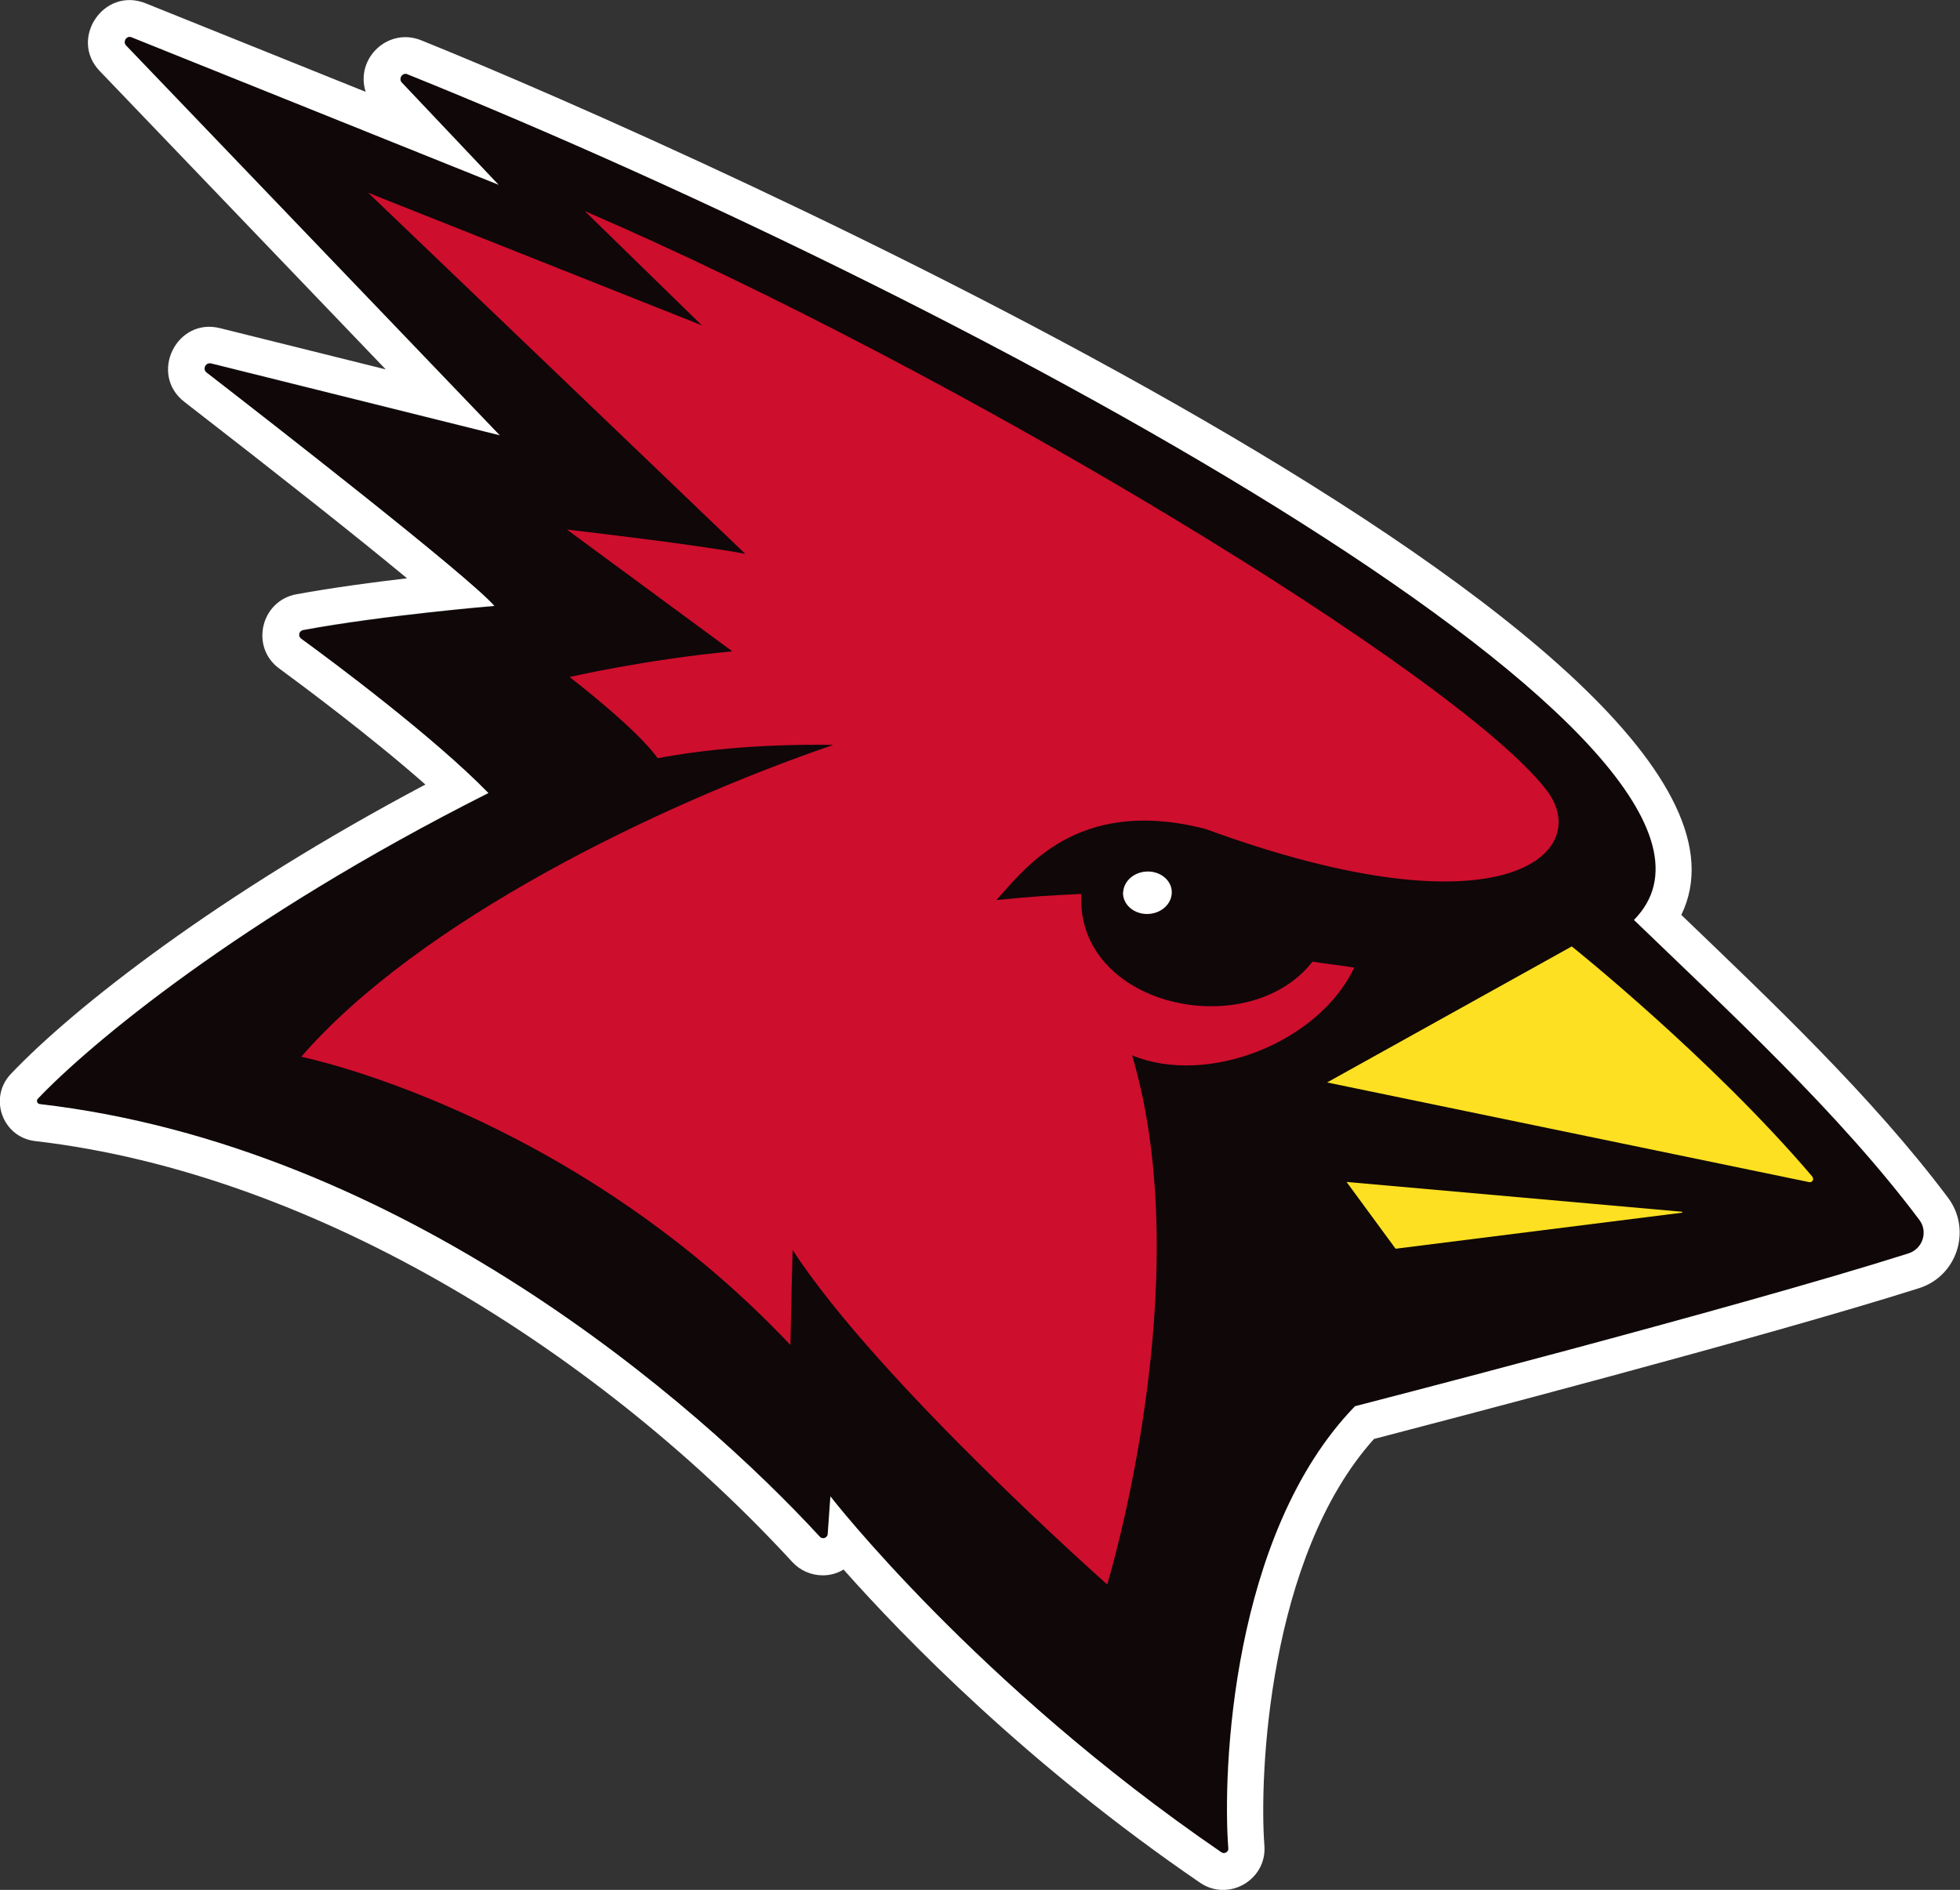
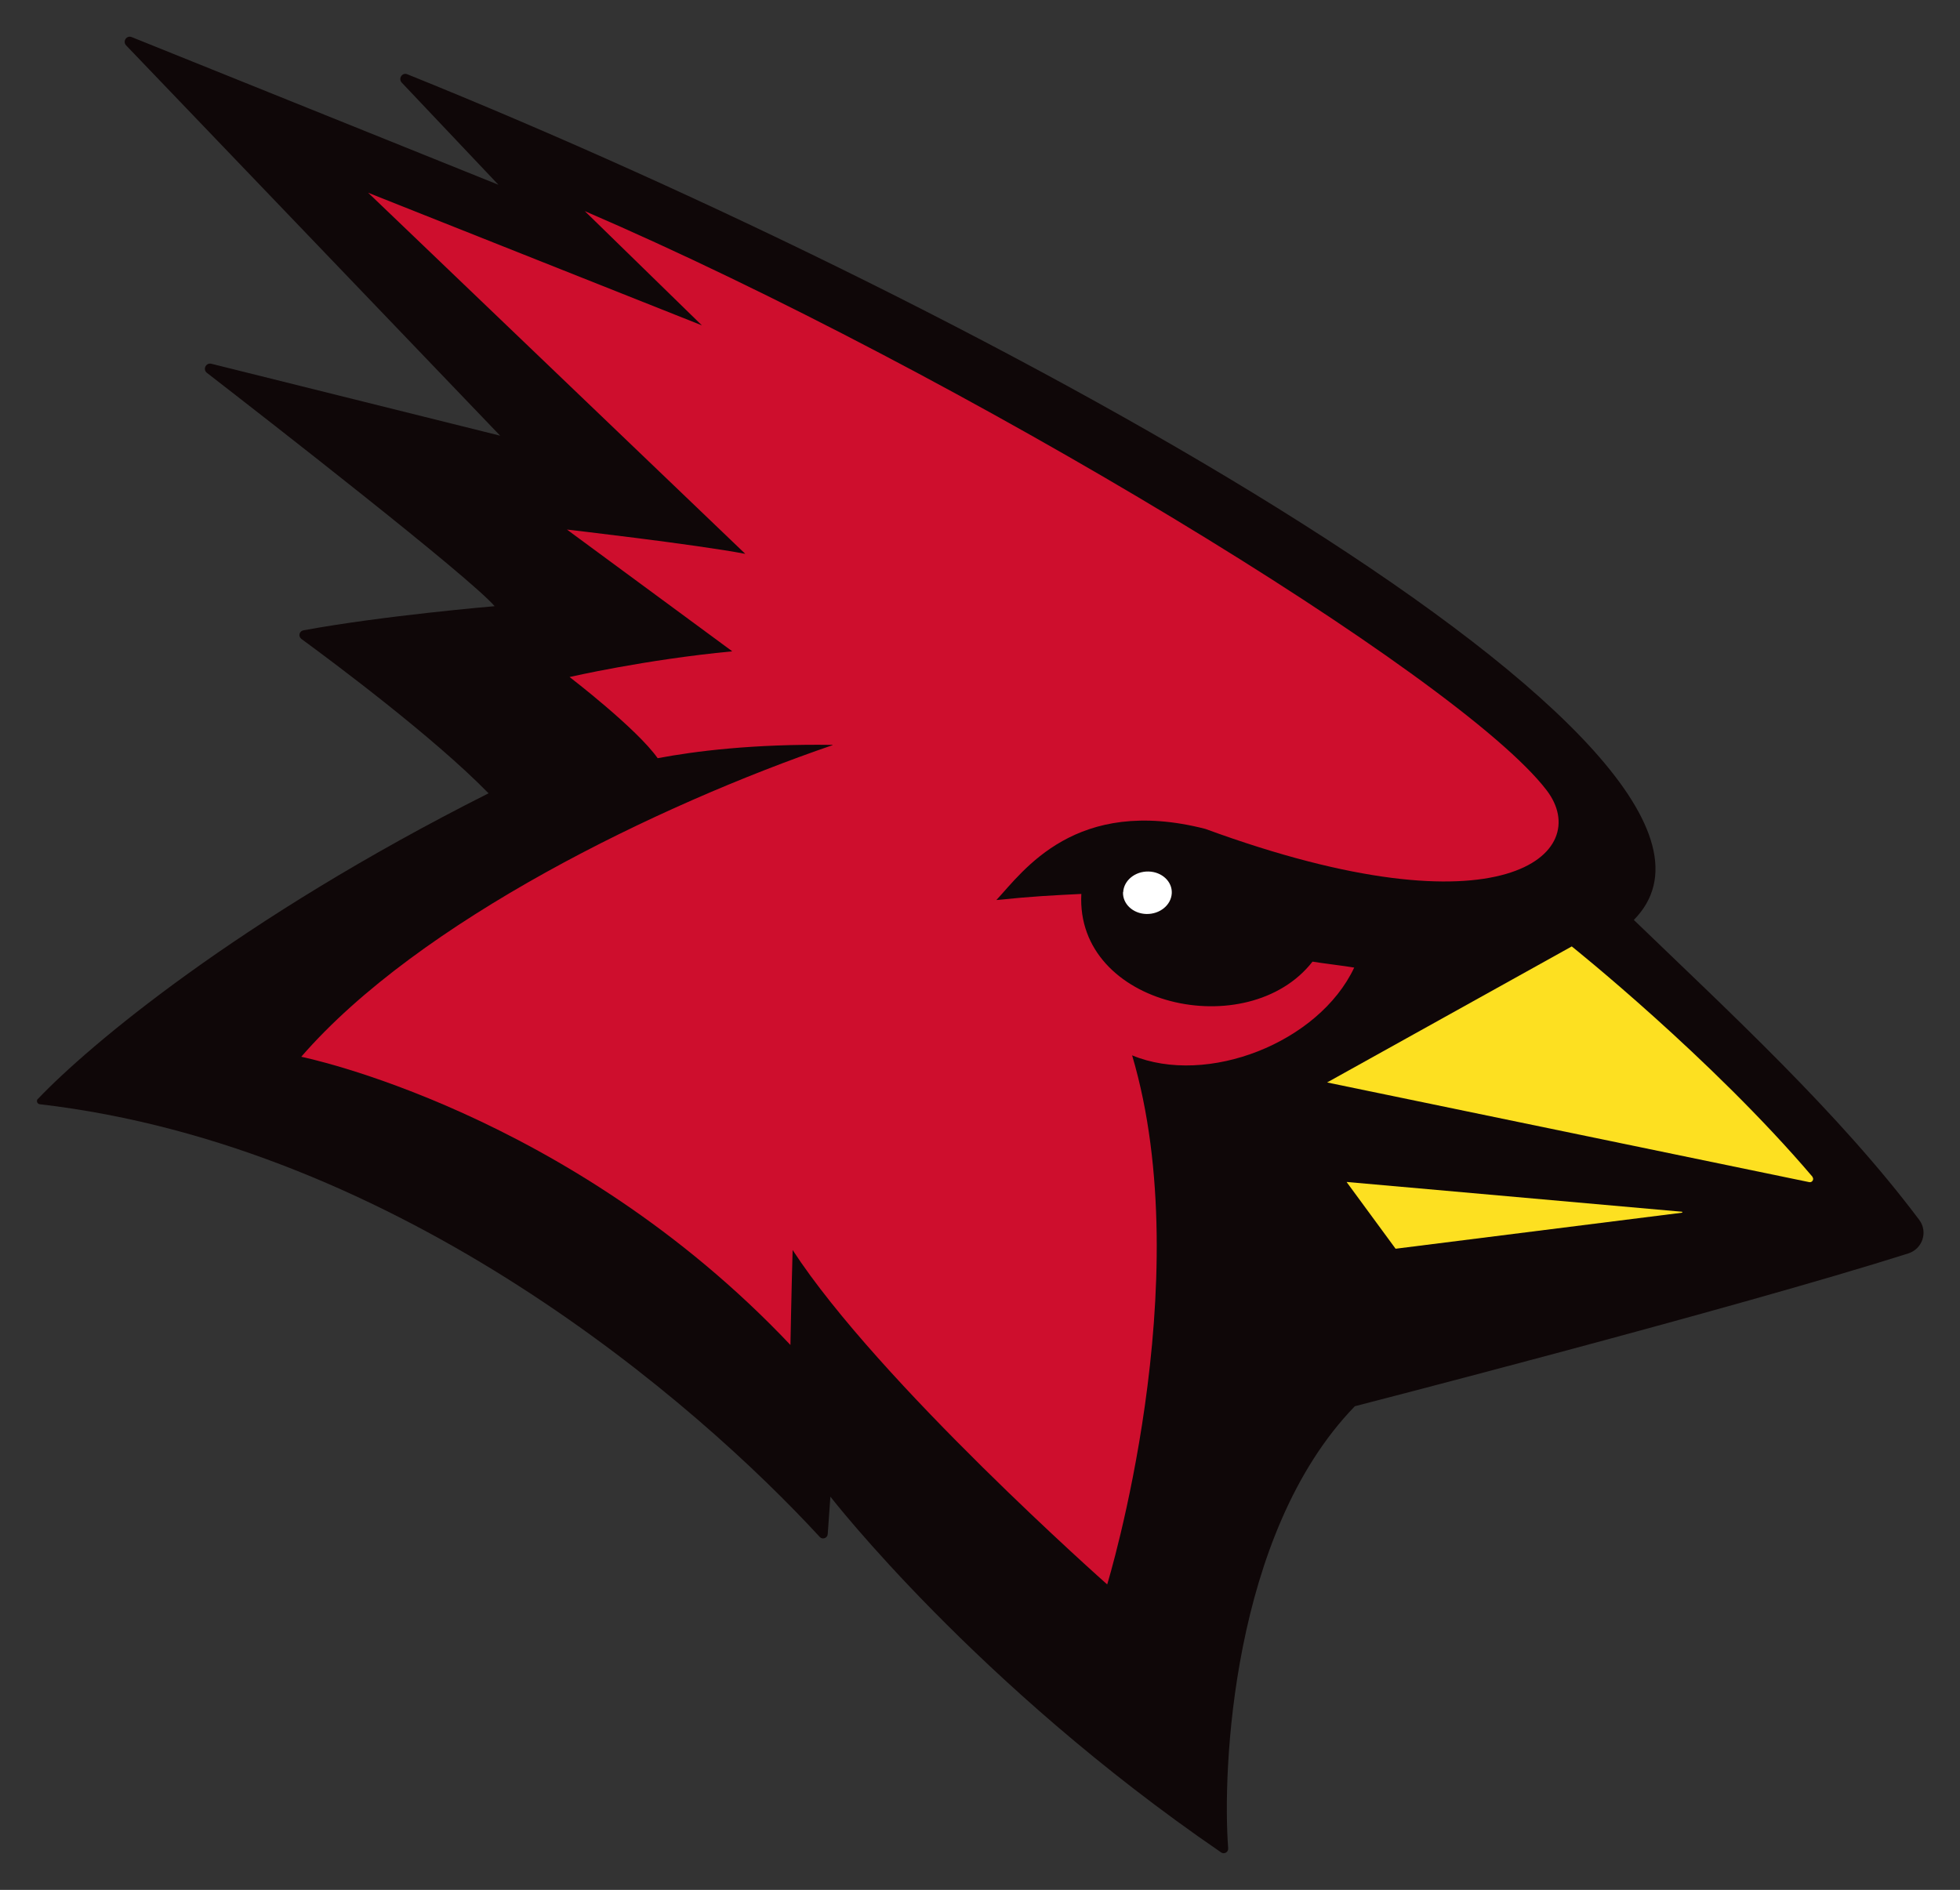
<svg xmlns="http://www.w3.org/2000/svg" id="Layer_2" data-name="Layer 2" viewBox="0 0 125.05 120.59">
  <rect x="0" y="0" width="125.05" height="120.59" fill="#333333" stroke="none" />
  <defs>
    <style>
      .cls-1 {
        fill: #fff;
      }

      .cls-2 {
        fill: #fde021;
      }

      .cls-3 {
        fill: #ce0e2d;
      }

      .cls-4 {
        fill: #0f0708;
      }
    </style>
  </defs>
  <g id="Layer_1-2" data-name="Layer 1">
    <path class="cls-4" d="M2.41,70.13c3.24-3.41,12.79-11.47,28.76-19.51-3.51-3.6-9.99-8.42-11.94-9.85-.22-.17-.14-.5,.13-.55,5.1-.94,12.2-1.54,12.2-1.54-1.7-1.94-14.32-11.76-18.36-14.89-.28-.22-.06-.66,.28-.58l18.43,4.59L8.05,2.9c-.25-.26,.03-.67,.36-.53L31.8,11.79l-6.17-6.52c-.24-.26,.04-.67,.36-.53,37.27,15.03,88.74,43.33,78.25,53.96,6.04,5.83,13.08,12.3,18.21,19.14,.57,.76,.21,1.85-.7,2.14-10.96,3.48-35.31,9.75-35.31,9.75-7.89,8.14-8.46,23.34-8.08,28.21,.02,.24-.26,.4-.45,.26-15.63-10.7-24.93-22.7-24.93-22.7l-.17,2.39c-.02,.26-.34,.37-.51,.18-7.87-8.55-26.71-24.93-49.76-27.61-.17-.02-.24-.22-.13-.34" />
-     <path class="cls-1" d="M6.36,4.53L24.61,23.57l-10.57-2.63c-2.79-.7-4.55,2.94-2.28,4.7,6.03,4.67,11.01,8.61,14.21,11.26-2.23,.26-4.82,.61-7.06,1.02-2.28,.42-2.96,3.38-1.09,4.74,1.5,1.1,5.89,4.37,9.32,7.4-13.17,6.98-22.4,14.2-26.45,18.47-1.44,1.52-.53,4.04,1.55,4.28,18.2,2.11,36.35,13.85,48.31,26.86,.5,.54,1.2,.85,1.94,.85,.49,0,.94-.13,1.33-.37,3.87,4.36,11.73,12.45,22.74,19.98,1.82,1.25,4.28-.18,4.11-2.37-.34-4.41,.24-18.42,6.99-25.94,3.98-1.04,24.89-6.49,34.77-9.62,2.44-.77,3.39-3.72,1.86-5.77-4.84-6.46-11.38-12.63-17.02-18.05C115.49,41.46,44.45,9.65,26.87,2.57c-2.12-.85-4.22,1.17-3.54,3.29L9.29,.21c-2.67-1.07-4.9,2.27-2.93,4.32Zm1.93-2.17s.08,0,.13,.03L31.81,11.79l-6.17-6.52c-.21-.22-.03-.56,.23-.56,.04,0,.08,0,.13,.03,37.27,15.03,88.74,43.33,78.25,53.96,6.04,5.83,13.08,12.3,18.21,19.14,.57,.76,.21,1.85-.7,2.14-10.96,3.48-35.31,9.75-35.31,9.75-7.89,8.14-8.46,23.34-8.08,28.21,.02,.17-.13,.3-.29,.3-.06,0-.11-.02-.17-.06-15.63-10.7-24.93-22.7-24.93-22.7l-.17,2.39c0,.17-.16,.28-.29,.28-.07,0-.16-.03-.21-.09-7.87-8.55-26.71-24.94-49.77-27.61-.17-.02-.24-.22-.13-.34,3.24-3.41,12.79-11.47,28.75-19.51-3.51-3.6-9.98-8.42-11.95-9.85-.22-.17-.14-.5,.13-.55,5.1-.95,12.2-1.54,12.2-1.54-1.7-1.94-14.32-11.76-18.36-14.89-.26-.2-.1-.59,.19-.59,.03,0,.06,0,.08,0l18.43,4.59L8.05,2.91c-.21-.22-.04-.56,.23-.56" />
    <path class="cls-1" d="M71.66,56.93c.04-.75,.76-1.34,1.62-1.32,.85,.02,1.52,.64,1.48,1.39-.04,.75-.76,1.34-1.62,1.32-.85-.02-1.52-.64-1.49-1.39" />
    <path class="cls-3" d="M53.12,47.53c-5.05-.07-8.78,.4-11.16,.85-1.33-1.89-5.62-5.18-5.62-5.18,0,0,4.8-1.11,10.38-1.64l-10.55-7.77s8.17,.94,11.38,1.55c-5.12-4.9-24.06-23.04-24.06-23.04l21.29,8.46-7.47-7.29c23.86,10.28,55.79,29.65,61.37,36.96,3.02,3.95-2.69,9.46-21.78,2.46-8.28-2.12-11.61,2.69-13.33,4.54,2.46-.25,3.46-.29,5.42-.39-.38,7.2,10.64,9.59,14.75,4.32,.51,.09,2.17,.29,2.66,.38-2.26,4.8-9.39,7.58-14.17,5.6,4.3,14.51-1.59,33.76-1.59,33.76,0,0-14.58-12.9-20.07-21.34-.08,2.85-.14,6.06-.14,6.06-14.13-14.94-31.21-18.39-31.21-18.39,7.52-8.67,22.76-16.06,33.89-19.88" />
    <path class="cls-2" d="M115.64,75.09c-6.46-7.59-15.36-14.7-15.36-14.7l-15.61,8.68,30.76,6.36c.19,.04,.33-.18,.2-.34Z" />
    <path class="cls-2" d="M85.92,75.43l3.12,4.25,18.28-2.3s.03-.05,0-.06l-21.39-1.9h0Z" />
  </g>
</svg>